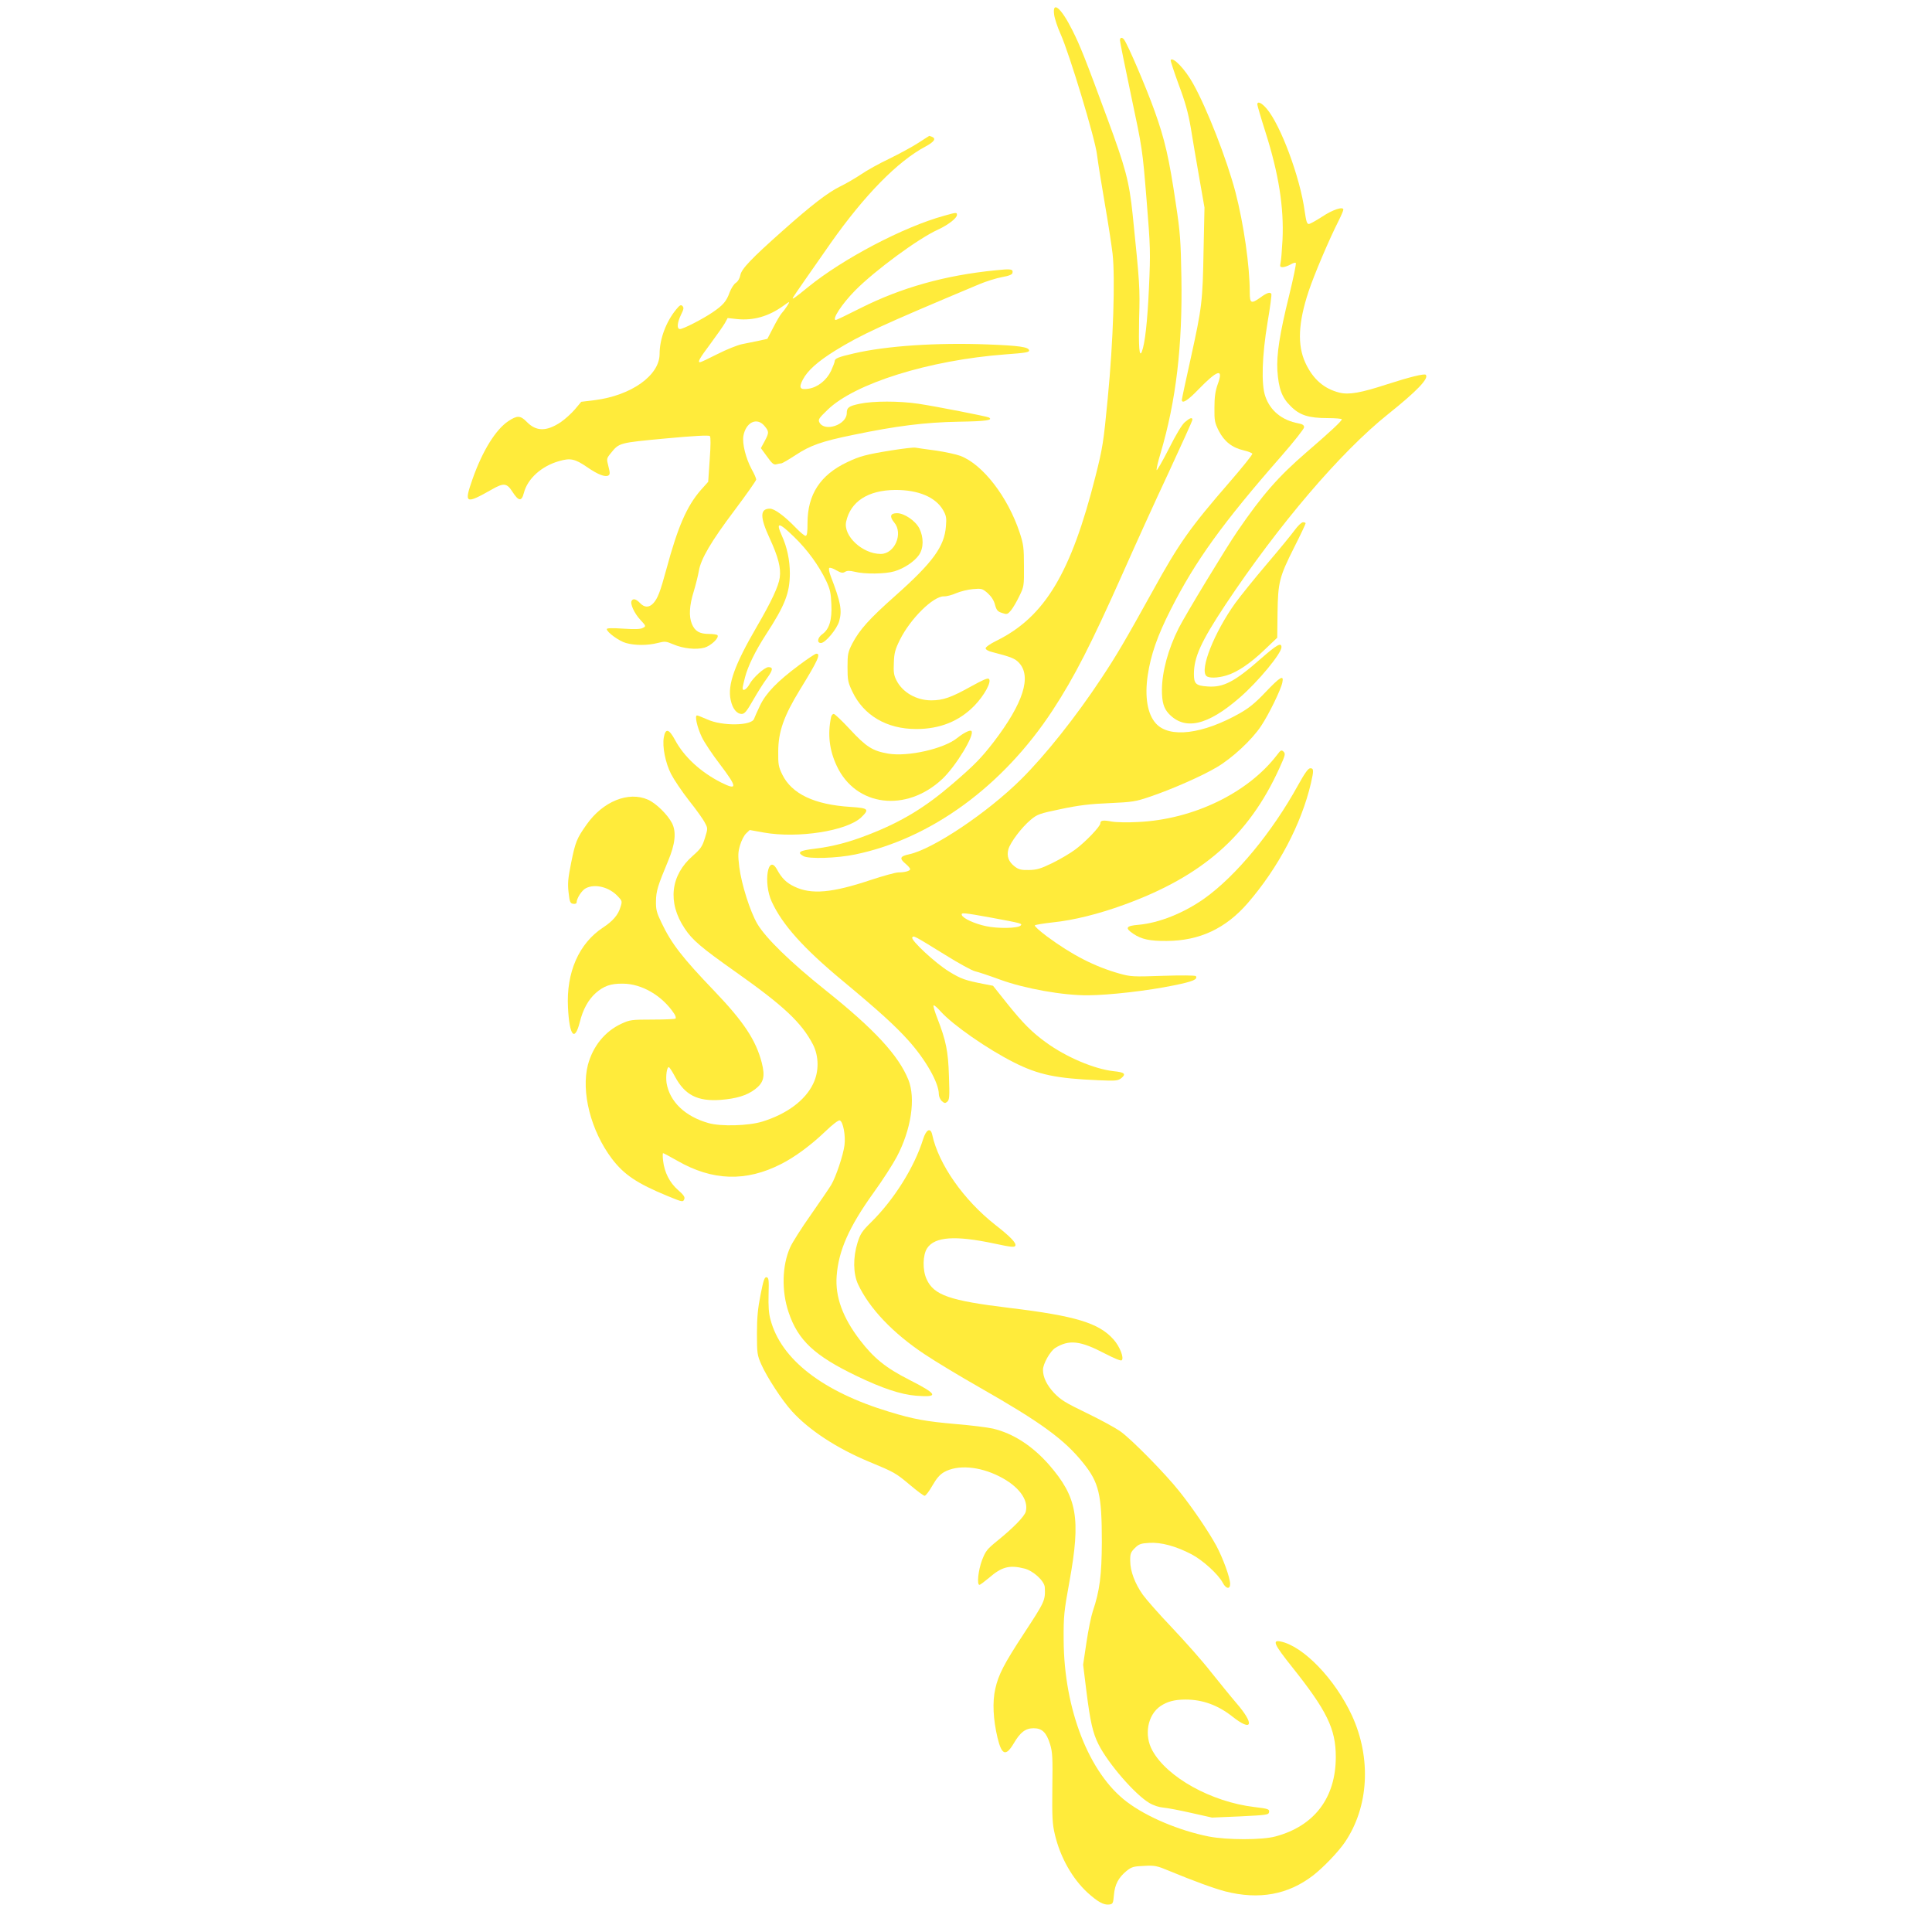
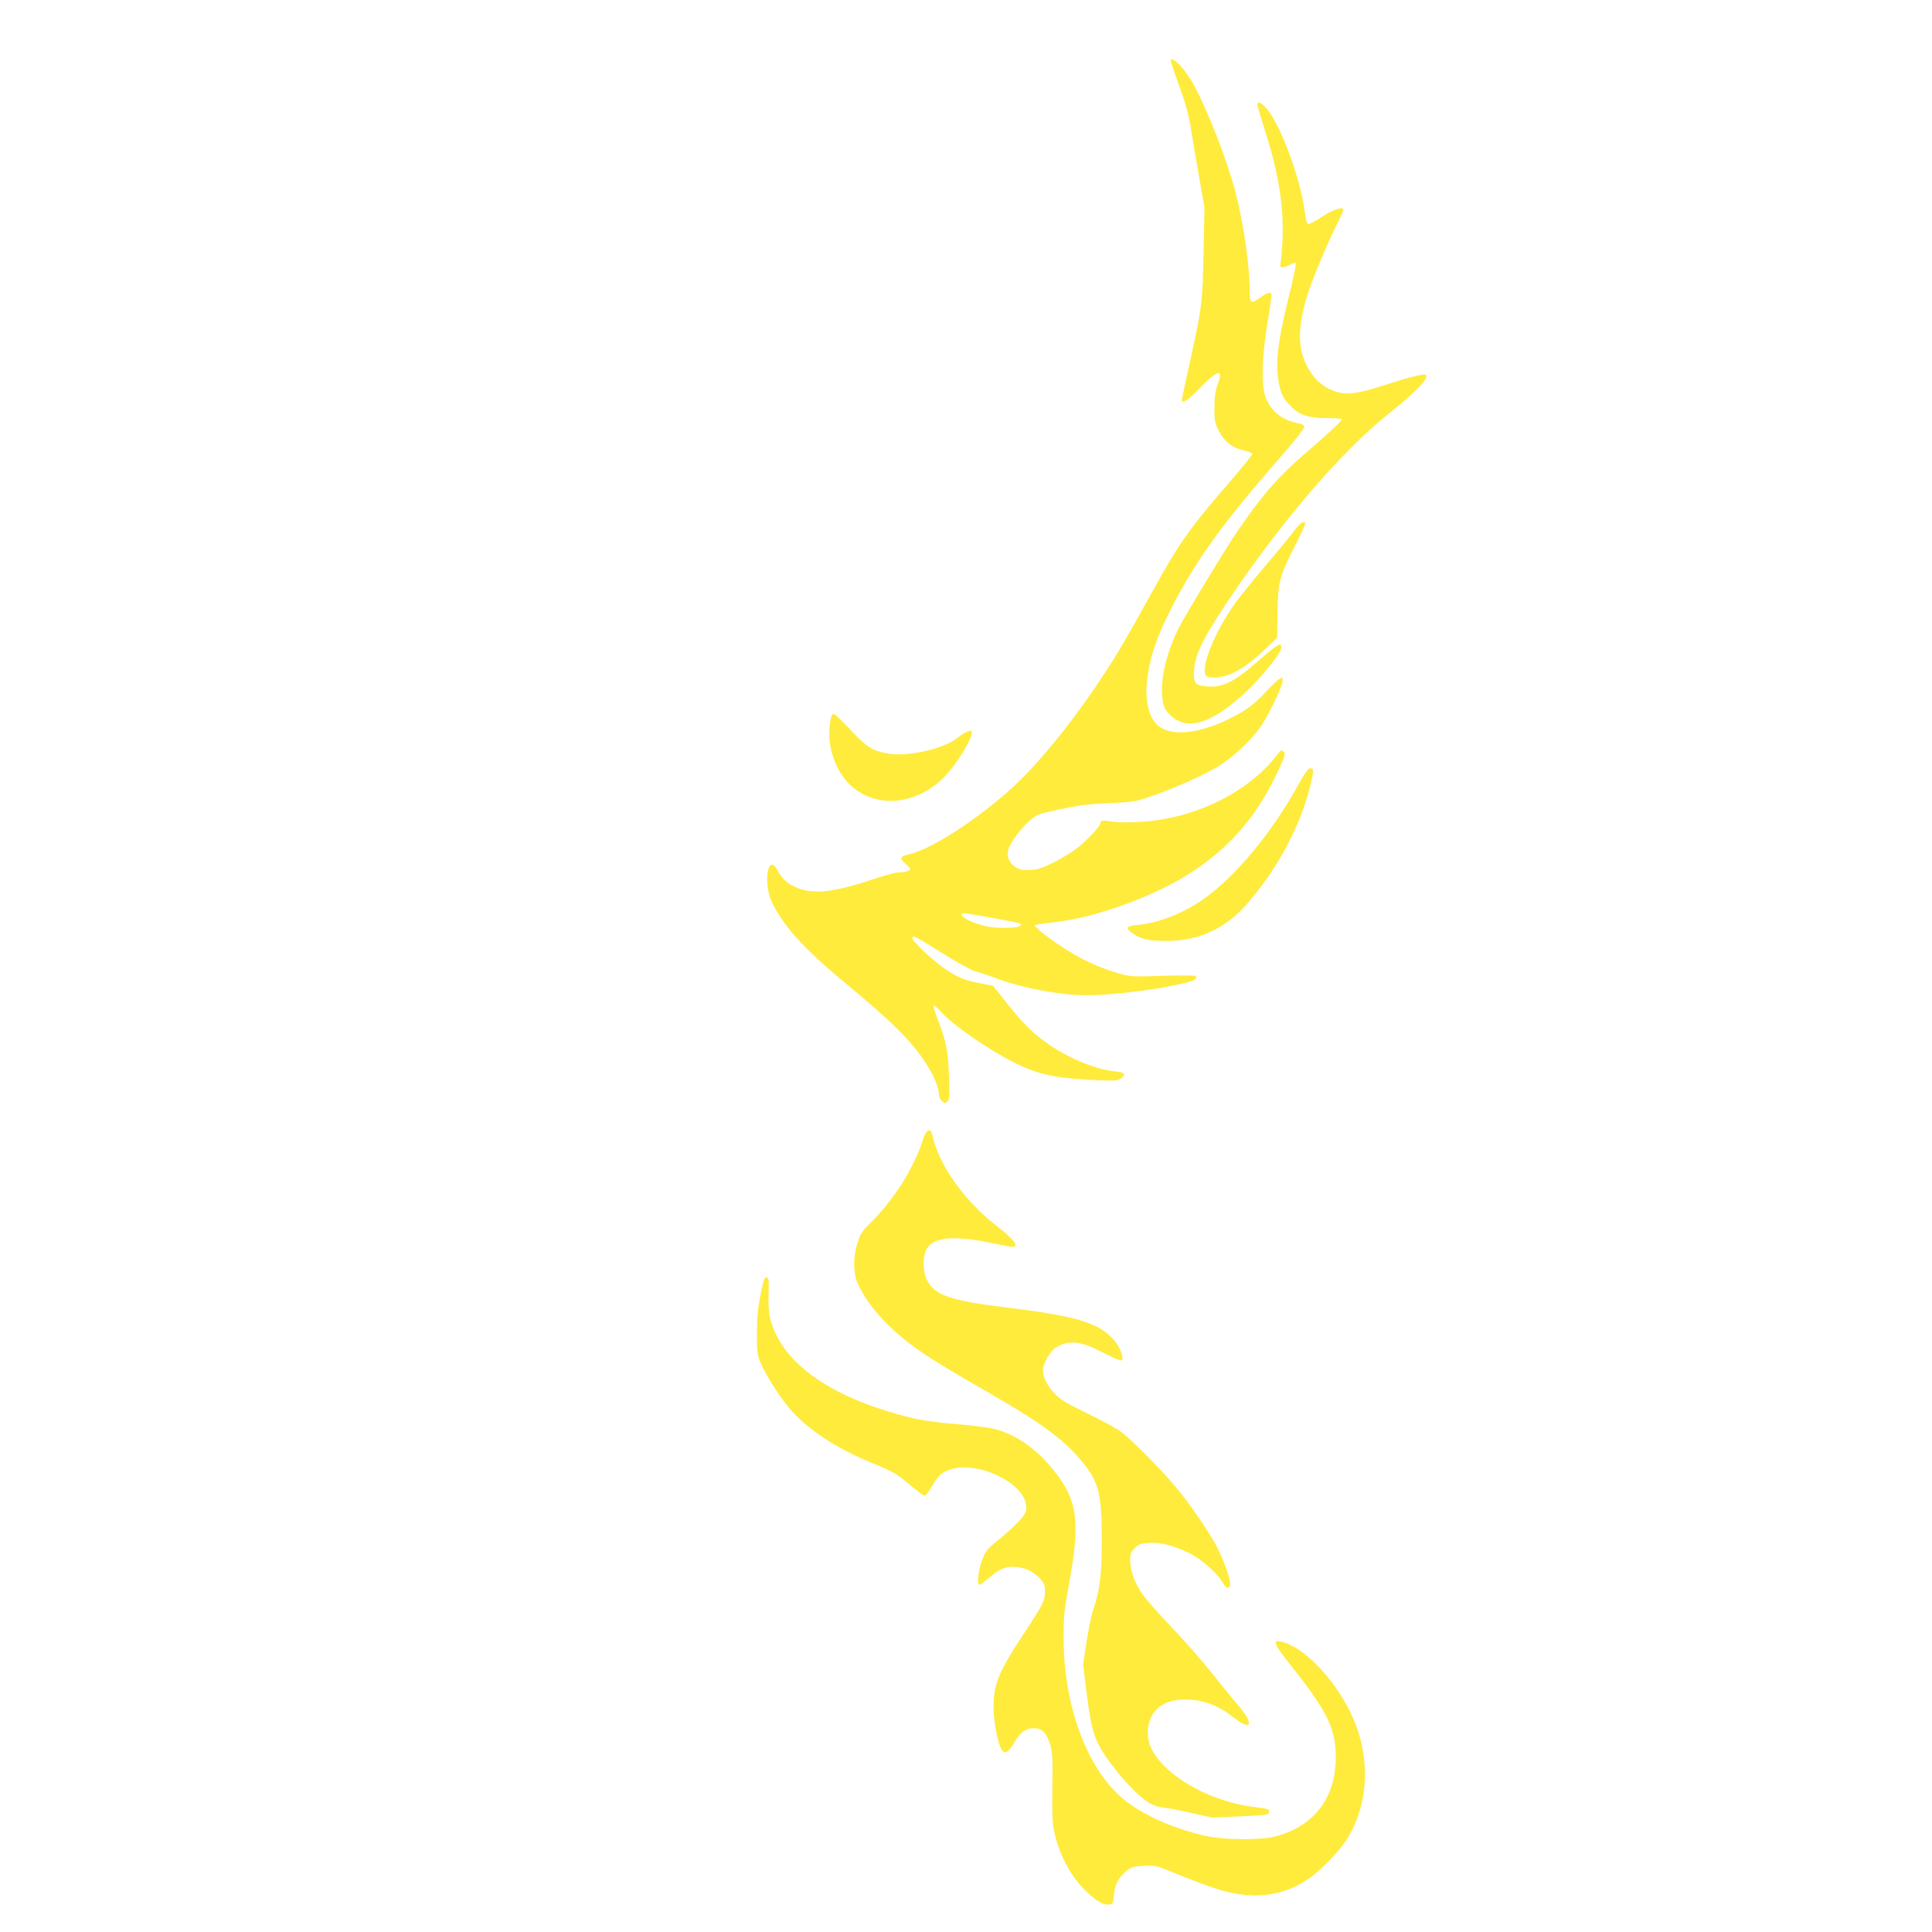
<svg xmlns="http://www.w3.org/2000/svg" version="1.0" width="1280pt" height="1280pt" viewBox="0 0 1280 1280" preserveAspectRatio="xMidYMid meet">
  <g transform="translate(0,1280) scale(0.1,-0.1)" fill="#ffeb3b" stroke="none">
-     <path d="M6984 12703 c3 -25 22 -83 42 -127 59 -131 230 -696 242 -801 6 -49 29 -193 51 -320 22 -126 45 -277 52 -335 18 -161 5 -580 -32 -960 -28 -293 -34 -329 -81 -515 -162 -642 -336 -932 -656 -1090 -40 -19 -72 -42 -72 -50 0 -8 17 -19 43 -25 125 -32 152 -43 178 -71 85 -91 29 -267 -167 -524 -84 -108 -125 -151 -274 -279 -181 -156 -338 -251 -554 -335 -130 -51 -237 -79 -358 -94 -102 -12 -120 -24 -75 -49 35 -20 224 -14 343 11 502 104 979 453 1308 955 145 222 254 435 466 911 78 176 213 474 301 661 87 188 159 346 159 353 0 18 -16 13 -49 -15 -19 -15 -60 -83 -107 -177 -43 -84 -79 -147 -81 -141 -2 7 9 56 26 111 103 348 146 713 138 1169 -4 235 -8 296 -36 479 -45 307 -74 432 -142 621 -55 154 -178 441 -202 472 -13 17 -27 15 -27 -5 0 -9 33 -174 74 -367 74 -349 75 -353 102 -686 26 -321 27 -346 16 -590 -10 -220 -26 -365 -47 -420 -17 -42 -22 31 -18 219 6 207 4 230 -43 691 -23 219 -46 306 -169 639 -145 393 -178 477 -231 582 -73 146 -133 198 -120 102z" />
    <path d="M7756 12402 c-2 -4 22 -77 53 -162 44 -117 63 -187 80 -285 11 -71 37 -220 56 -330 l35 -200 -6 -280 c-6 -346 -11 -381 -84 -714 -33 -148 -60 -274 -60 -280 0 -29 40 -4 109 68 128 132 169 144 129 36 -16 -45 -22 -83 -22 -156 -1 -87 2 -100 29 -154 36 -70 89 -112 166 -129 29 -7 54 -17 56 -22 2 -6 -65 -89 -148 -185 -264 -304 -337 -407 -509 -719 -185 -334 -243 -433 -344 -585 -167 -253 -370 -508 -529 -666 -225 -224 -586 -465 -744 -499 -61 -13 -66 -27 -23 -63 17 -14 30 -30 30 -35 0 -12 -35 -22 -78 -22 -18 0 -101 -23 -183 -50 -257 -86 -394 -98 -506 -44 -53 25 -84 56 -115 113 -60 110 -93 -87 -35 -213 70 -152 209 -308 472 -526 237 -197 347 -297 434 -394 114 -127 201 -280 201 -355 0 -15 9 -36 20 -46 17 -15 22 -16 36 -4 14 12 16 33 11 169 -5 166 -19 234 -77 384 -17 43 -28 81 -25 85 4 3 25 -15 48 -41 80 -89 310 -249 485 -337 163 -82 279 -106 562 -118 114 -5 127 -3 149 14 34 28 21 39 -50 46 -128 14 -315 93 -448 190 -93 67 -153 127 -258 258 l-94 118 -57 11 c-128 25 -154 34 -234 83 -90 55 -255 208 -244 226 9 14 10 13 216 -114 91 -57 181 -106 200 -110 19 -4 94 -29 165 -55 163 -60 421 -106 585 -104 141 1 394 30 564 65 129 26 163 40 149 62 -3 5 -97 6 -217 2 -199 -7 -215 -6 -290 15 -163 46 -312 122 -481 247 -48 36 -83 68 -79 72 5 5 59 13 119 20 137 14 302 55 470 116 522 189 829 460 1031 905 39 86 42 96 28 110 -14 13 -19 11 -42 -20 -193 -253 -555 -429 -922 -446 -69 -4 -148 -2 -175 3 -57 11 -75 8 -75 -12 0 -20 -94 -119 -163 -171 -34 -26 -104 -67 -155 -92 -78 -38 -103 -45 -155 -46 -51 -1 -68 3 -94 23 -41 31 -55 69 -42 115 13 45 87 144 147 194 44 37 57 42 202 72 118 25 194 34 320 39 153 7 173 10 270 43 147 50 342 136 440 194 103 60 235 183 295 274 52 78 132 242 141 289 11 52 -14 38 -111 -64 -67 -71 -110 -106 -170 -140 -247 -140 -468 -167 -557 -68 -56 62 -75 176 -54 319 20 135 64 262 152 435 163 322 343 572 733 1017 83 95 151 181 151 191 0 14 -10 21 -37 26 -109 20 -187 83 -220 179 -28 80 -22 268 15 491 17 99 28 183 25 188 -8 14 -30 7 -71 -23 -63 -45 -72 -41 -72 33 0 175 -40 453 -95 665 -58 219 -188 553 -281 719 -52 94 -133 179 -148 155z m-1187 -5682 c200 -37 206 -39 193 -52 -19 -19 -152 -21 -230 -4 -75 16 -152 51 -160 74 -5 17 10 16 197 -18z" />
    <path d="M8330 12108 c0 -6 24 -89 54 -183 88 -277 123 -499 113 -714 -4 -69 -9 -138 -13 -153 -5 -24 -3 -28 14 -28 11 0 34 8 51 17 16 10 33 15 36 11 4 -4 -16 -101 -44 -215 -64 -259 -84 -393 -78 -498 8 -120 30 -179 87 -235 60 -61 119 -80 247 -80 51 0 93 -4 93 -8 0 -11 -77 -83 -235 -219 -185 -160 -290 -279 -457 -523 -75 -109 -344 -553 -388 -640 -71 -140 -111 -290 -112 -410 0 -82 12 -122 45 -158 106 -113 256 -80 469 105 123 106 278 294 278 335 0 34 -30 17 -132 -72 -178 -157 -252 -196 -358 -188 -77 5 -90 18 -90 82 0 112 47 215 209 460 351 528 764 1012 1076 1261 194 155 274 239 251 262 -9 9 -108 -15 -256 -63 -175 -57 -253 -71 -317 -55 -102 26 -174 89 -224 196 -55 118 -48 267 21 475 37 111 135 342 199 468 17 34 31 67 31 73 0 23 -71 0 -141 -47 -39 -25 -78 -47 -87 -48 -13 -1 -18 16 -28 84 -30 224 -160 573 -252 680 -33 39 -62 52 -62 28z" />
-     <path d="M6085 11854 c-38 -25 -125 -72 -192 -105 -68 -32 -152 -79 -188 -104 -37 -25 -99 -61 -140 -81 -81 -40 -189 -123 -381 -294 -206 -183 -272 -252 -279 -293 -4 -21 -16 -42 -30 -51 -13 -8 -31 -37 -41 -63 -21 -59 -43 -85 -114 -133 -65 -44 -193 -110 -215 -110 -22 0 -19 41 7 95 18 36 20 47 9 58 -10 10 -18 5 -41 -23 -67 -81 -110 -196 -110 -295 0 -142 -187 -275 -429 -306 l-90 -11 -42 -50 c-23 -27 -65 -65 -94 -85 -95 -63 -163 -62 -225 2 -42 43 -63 44 -122 5 -84 -56 -171 -196 -237 -383 -58 -165 -49 -170 129 -69 77 44 98 42 135 -16 41 -64 61 -66 76 -7 24 93 116 177 233 210 75 22 106 15 186 -40 71 -49 120 -68 141 -55 11 7 11 17 0 60 -13 51 -13 52 16 88 56 69 54 68 362 97 183 17 287 23 294 16 6 -6 6 -61 -1 -156 l-10 -147 -51 -57 c-91 -106 -150 -240 -226 -522 -41 -151 -58 -195 -87 -226 -28 -30 -59 -29 -88 2 -25 26 -45 32 -55 15 -12 -19 17 -83 57 -126 39 -42 39 -43 17 -54 -15 -9 -54 -10 -130 -5 -73 5 -109 4 -109 -3 0 -20 82 -80 127 -92 59 -17 144 -17 210 0 47 12 55 12 104 -9 65 -28 150 -37 206 -22 42 12 98 64 87 82 -3 5 -29 9 -57 9 -62 0 -93 18 -113 66 -21 50 -17 122 12 215 14 46 29 107 34 136 13 80 82 197 238 404 78 104 142 195 142 202 0 8 -13 38 -30 68 -39 73 -63 169 -55 220 16 91 89 127 139 68 32 -38 32 -45 2 -102 l-25 -46 41 -56 c33 -46 44 -56 62 -51 11 3 26 6 32 6 7 0 49 25 95 55 97 64 172 91 383 134 283 59 474 83 696 87 184 3 231 10 202 28 -12 7 -347 73 -467 91 -127 19 -300 19 -389 0 -72 -15 -86 -25 -86 -62 0 -77 -146 -127 -181 -62 -10 19 -4 28 53 83 180 176 674 330 1178 368 136 10 160 14 158 27 -4 22 -65 31 -273 39 -337 13 -673 -9 -890 -60 -100 -23 -125 -33 -125 -51 0 -7 -11 -35 -24 -64 -29 -61 -87 -108 -147 -118 -59 -10 -69 5 -40 60 32 61 98 119 211 190 177 109 303 167 958 442 45 19 113 40 150 47 47 8 68 17 70 28 5 26 -9 28 -114 17 -332 -33 -622 -114 -894 -251 -85 -43 -158 -78 -162 -78 -30 0 40 107 128 196 132 133 418 344 549 403 67 31 125 76 125 97 0 18 -2 18 -87 -6 -268 -74 -666 -283 -898 -471 -93 -76 -112 -89 -100 -68 9 15 115 168 249 359 222 315 443 542 629 640 57 31 71 52 41 64 -9 3 -16 6 -17 6 -1 0 -33 -21 -72 -46z m-870 -1081 c-10 -16 -26 -37 -36 -48 -10 -11 -35 -54 -56 -95 l-39 -75 -54 -12 c-30 -6 -81 -17 -113 -23 -31 -6 -105 -36 -164 -66 -59 -30 -110 -54 -115 -54 -18 0 -4 25 70 124 42 57 85 118 95 136 l18 33 62 -7 c109 -11 210 18 307 88 44 32 46 32 25 -1z" />
-     <path d="M5905 9816 c-166 -27 -208 -38 -292 -78 -178 -84 -263 -214 -263 -403 0 -63 -3 -85 -13 -85 -7 0 -35 23 -62 51 -78 81 -144 129 -174 129 -67 0 -67 -56 -1 -198 56 -122 75 -195 66 -259 -8 -57 -55 -158 -151 -323 -149 -256 -196 -387 -174 -488 12 -57 40 -92 73 -92 19 0 33 17 76 92 29 51 70 116 92 145 39 54 42 73 9 73 -25 0 -103 -70 -126 -114 -19 -34 -45 -49 -45 -25 0 6 7 38 16 72 19 73 68 174 138 282 127 195 158 275 159 405 0 88 -18 174 -53 251 -42 93 -21 91 81 -8 89 -86 164 -190 212 -290 27 -57 32 -82 35 -156 5 -105 -14 -165 -59 -198 -33 -23 -39 -59 -10 -59 29 0 106 92 121 145 20 72 10 125 -56 297 -10 26 -15 51 -10 55 4 4 25 -2 46 -15 32 -18 43 -20 58 -11 15 9 30 9 65 1 64 -17 204 -15 263 3 64 19 133 65 163 109 31 46 31 116 2 175 -26 51 -100 101 -148 101 -45 0 -51 -22 -19 -61 62 -73 4 -209 -89 -209 -121 0 -250 120 -229 214 29 133 144 208 324 210 154 1 270 -48 319 -135 20 -35 23 -51 18 -106 -10 -134 -87 -239 -333 -458 -175 -155 -239 -227 -287 -318 -29 -57 -32 -70 -32 -157 0 -86 3 -101 32 -162 75 -158 228 -248 423 -248 157 0 284 51 385 154 66 68 116 159 97 178 -8 8 -39 -6 -119 -50 -131 -73 -185 -92 -263 -92 -99 0 -191 53 -231 133 -17 33 -20 54 -17 117 2 64 9 88 40 151 70 141 221 289 291 288 18 -1 55 9 82 21 28 12 77 24 111 27 57 5 62 4 98 -27 24 -22 41 -48 48 -76 10 -37 18 -46 47 -55 32 -11 36 -10 59 17 13 16 38 58 55 94 31 63 32 68 31 200 0 120 -3 144 -28 220 -78 237 -245 454 -394 510 -27 10 -100 26 -162 35 -62 8 -122 17 -134 19 -11 3 -84 -6 -161 -18z" />
    <path d="M8577 9287 c-21 -29 -103 -129 -184 -224 -81 -95 -175 -212 -210 -260 -138 -193 -235 -437 -191 -481 16 -16 74 -15 134 3 71 21 161 82 255 173 l81 77 2 165 c3 204 12 238 111 435 42 83 75 153 75 158 0 4 -8 7 -17 7 -10 0 -35 -24 -56 -53z" />
-     <path d="M5295 8394 c-145 -108 -220 -185 -260 -269 -18 -38 -36 -78 -39 -87 -15 -47 -212 -50 -311 -4 -32 14 -62 26 -67 26 -17 0 1 -79 32 -144 16 -34 70 -115 120 -180 116 -153 117 -175 7 -120 -136 69 -246 171 -305 282 -40 74 -63 79 -74 17 -11 -61 10 -168 48 -243 19 -37 72 -116 119 -176 48 -60 95 -126 105 -147 20 -37 20 -38 0 -102 -17 -55 -28 -71 -79 -116 -149 -129 -170 -310 -55 -482 50 -76 108 -126 339 -289 320 -226 436 -336 511 -480 40 -78 41 -180 1 -261 -53 -110 -175 -200 -337 -250 -91 -28 -274 -33 -355 -10 -157 44 -259 143 -279 267 -6 46 2 104 15 104 4 0 22 -27 40 -61 66 -124 150 -167 303 -156 104 8 174 29 228 70 58 44 68 85 45 176 -39 150 -119 271 -315 476 -213 222 -284 314 -350 453 -32 66 -37 87 -36 142 1 67 12 102 80 265 48 114 56 193 26 252 -30 57 -105 131 -159 155 -129 57 -298 -11 -406 -164 -66 -93 -75 -116 -103 -254 -21 -105 -24 -138 -17 -197 7 -64 11 -72 31 -75 12 -2 22 2 22 8 0 28 35 82 61 95 61 32 156 8 213 -54 28 -29 29 -33 17 -70 -15 -52 -50 -93 -117 -137 -159 -105 -243 -297 -231 -528 9 -188 44 -232 78 -99 21 86 57 150 106 194 54 47 99 63 179 62 126 0 263 -80 342 -201 8 -12 11 -26 8 -30 -4 -4 -74 -7 -154 -7 -138 0 -150 -2 -204 -27 -111 -51 -190 -150 -223 -273 -46 -179 19 -436 159 -622 80 -105 165 -163 369 -247 100 -41 103 -42 111 -19 5 12 -7 29 -42 59 -55 48 -90 116 -99 195 -3 27 -3 49 0 49 4 0 46 -23 94 -50 233 -134 455 -141 688 -22 90 45 199 126 292 215 50 48 88 77 97 74 22 -9 39 -100 31 -164 -8 -65 -57 -211 -88 -263 -11 -19 -72 -108 -134 -197 -63 -89 -125 -187 -138 -217 -54 -121 -58 -290 -10 -431 62 -185 171 -287 450 -421 170 -82 294 -123 394 -131 154 -12 145 9 -48 107 -153 78 -232 142 -324 262 -114 149 -164 286 -154 423 12 169 82 327 246 555 58 80 126 186 152 235 96 181 127 388 77 512 -66 162 -225 334 -548 592 -234 187 -397 346 -453 441 -48 83 -104 260 -119 375 -9 77 -9 98 5 145 9 31 27 66 40 78 l24 23 94 -17 c227 -40 549 11 644 100 57 55 50 62 -70 70 -240 15 -389 86 -452 214 -25 51 -28 68 -27 152 0 132 37 236 144 411 119 193 140 240 108 238 -7 0 -58 -34 -113 -75z" />
    <path d="M5506 8048 c-24 -114 -11 -219 38 -323 126 -269 460 -310 699 -86 90 85 217 294 193 318 -9 9 -51 -12 -95 -47 -88 -71 -326 -125 -456 -103 -104 18 -145 44 -252 159 -53 57 -102 104 -109 104 -8 0 -16 -10 -18 -22z" />
    <path d="M8600 7598 c-173 -314 -412 -602 -621 -751 -137 -97 -301 -162 -436 -174 -84 -7 -92 -21 -34 -60 54 -36 108 -48 221 -47 217 1 390 82 536 250 204 236 356 525 419 794 20 86 19 100 -4 100 -14 0 -36 -31 -81 -112z" />
    <path d="M6116 5253 c-58 -186 -192 -400 -345 -551 -60 -59 -71 -76 -90 -136 -30 -98 -29 -204 4 -275 75 -160 232 -325 442 -464 70 -47 236 -147 368 -222 400 -228 557 -342 681 -497 105 -130 124 -209 124 -524 -1 -220 -14 -324 -60 -459 -11 -33 -30 -126 -42 -207 l-22 -147 22 -178 c25 -199 42 -274 79 -348 63 -127 244 -336 339 -391 27 -16 65 -28 92 -30 26 -2 109 -18 184 -35 l138 -31 187 8 c178 9 188 10 191 29 3 19 -6 22 -98 33 -284 34 -577 196 -675 374 -57 102 -32 237 54 295 45 30 93 43 166 43 112 0 214 -37 309 -112 134 -106 150 -53 27 89 -37 43 -113 137 -170 208 -56 72 -172 202 -256 291 -84 88 -171 187 -194 219 -52 74 -83 156 -83 223 -1 47 3 58 30 85 27 27 40 32 96 35 78 5 176 -21 281 -76 74 -39 178 -133 207 -190 21 -39 48 -43 48 -6 0 41 -48 172 -92 254 -52 95 -157 250 -245 360 -92 116 -315 343 -388 395 -33 24 -134 79 -225 123 -141 68 -172 87 -217 134 -48 52 -73 103 -73 153 0 39 48 124 82 145 91 56 165 48 327 -37 64 -33 107 -51 113 -45 16 16 -13 91 -54 137 -97 110 -252 157 -692 210 -395 48 -499 84 -547 190 -28 60 -26 162 4 206 51 76 187 85 445 30 112 -24 134 -26 139 -14 7 18 -32 59 -133 138 -211 166 -376 402 -418 598 -11 49 -40 34 -60 -30z" />
    <path d="M5039 4223 c-18 -90 -24 -151 -24 -258 0 -132 2 -144 29 -205 36 -82 138 -239 202 -309 113 -125 297 -246 511 -335 171 -71 176 -74 273 -155 46 -39 89 -71 96 -71 7 0 30 30 51 67 28 49 50 74 78 90 89 50 232 39 365 -28 128 -64 196 -155 176 -234 -8 -31 -83 -108 -187 -192 -69 -56 -79 -68 -103 -130 -25 -67 -35 -163 -17 -163 5 0 33 21 63 46 85 74 136 87 235 62 59 -15 132 -82 135 -124 4 -88 2 -92 -140 -309 -131 -200 -167 -270 -188 -364 -20 -88 -14 -203 15 -325 28 -115 55 -124 107 -37 43 74 78 101 132 101 56 0 85 -28 109 -106 16 -51 18 -90 15 -288 -2 -198 0 -239 17 -311 36 -151 115 -291 217 -385 68 -61 106 -82 142 -78 25 3 27 7 32 63 6 70 30 115 83 159 35 28 47 31 117 34 71 4 85 1 166 -33 165 -68 296 -116 372 -136 224 -57 416 -22 582 106 68 53 165 154 209 218 160 234 178 558 48 841 -112 242 -323 461 -474 491 -56 11 -41 -21 78 -170 230 -289 289 -409 289 -595 0 -271 -142 -458 -400 -527 -88 -24 -321 -24 -443 0 -195 39 -409 129 -541 229 -251 189 -417 614 -419 1073 -1 156 2 188 38 385 77 423 52 561 -137 778 -110 124 -235 205 -369 237 -35 8 -145 22 -244 30 -204 18 -281 32 -445 82 -439 133 -715 346 -785 609 -12 42 -15 91 -13 169 3 95 1 110 -13 113 -14 2 -21 -19 -40 -115z" />
  </g>
</svg>